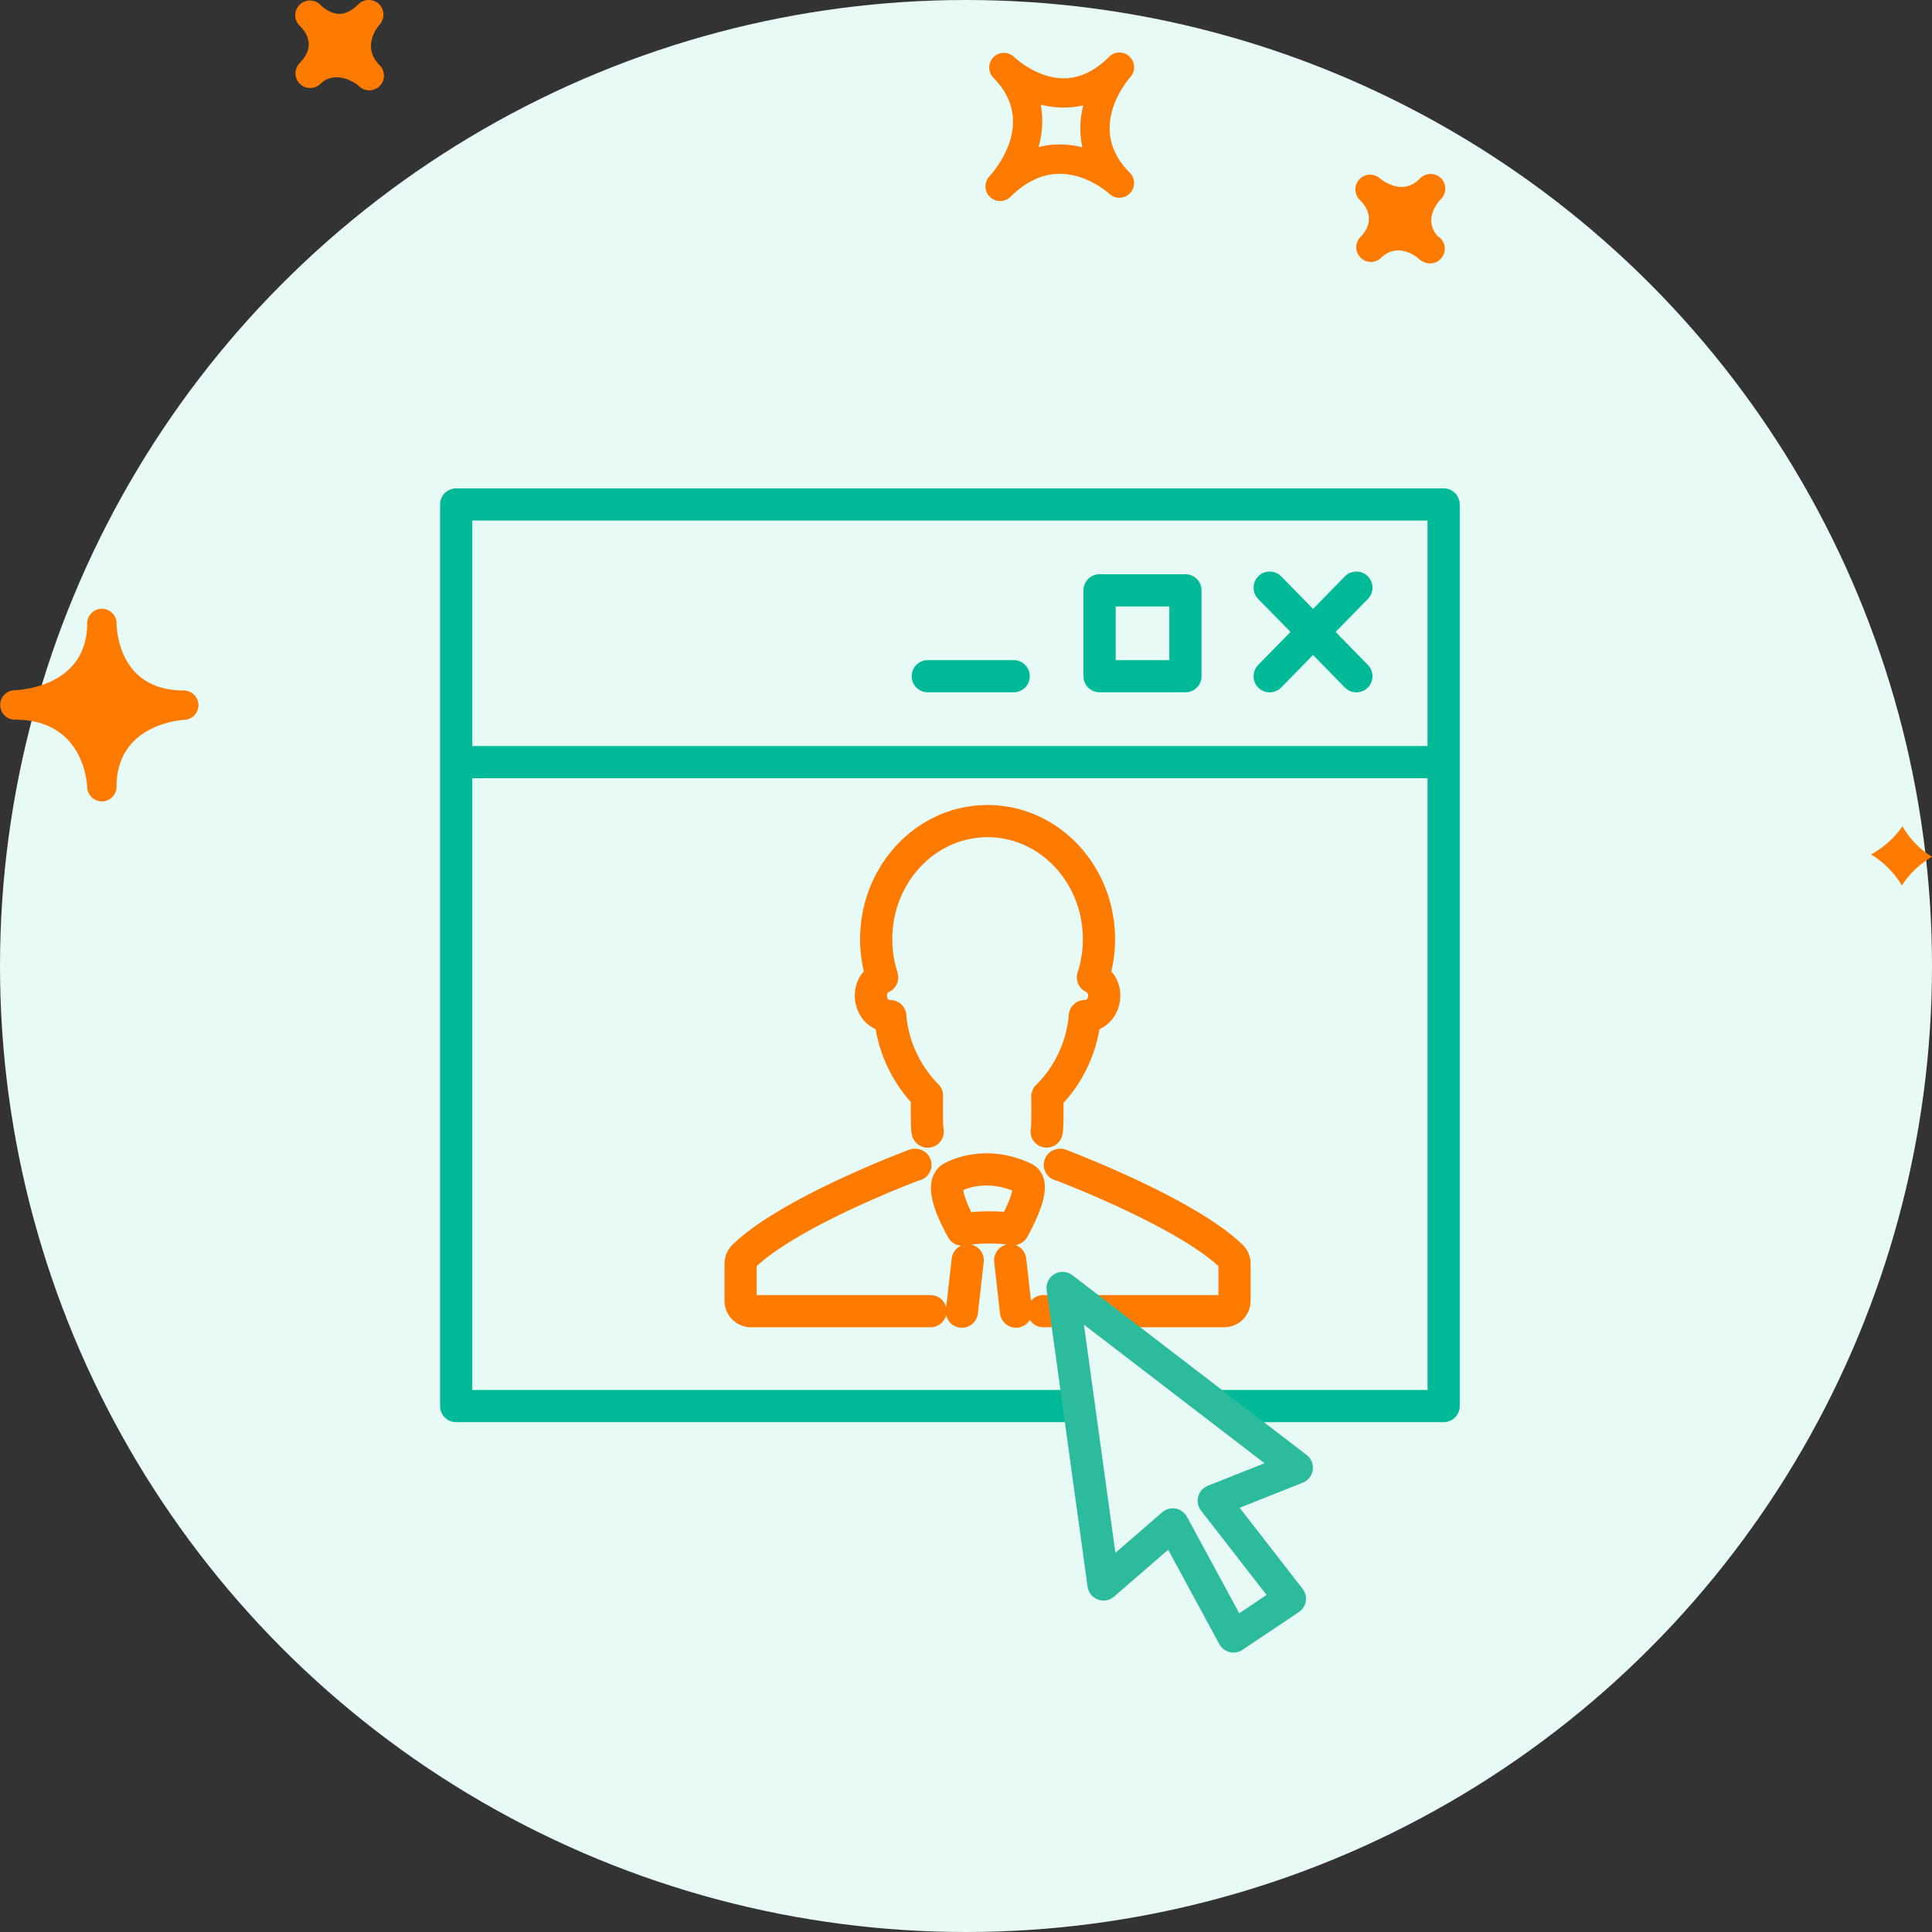
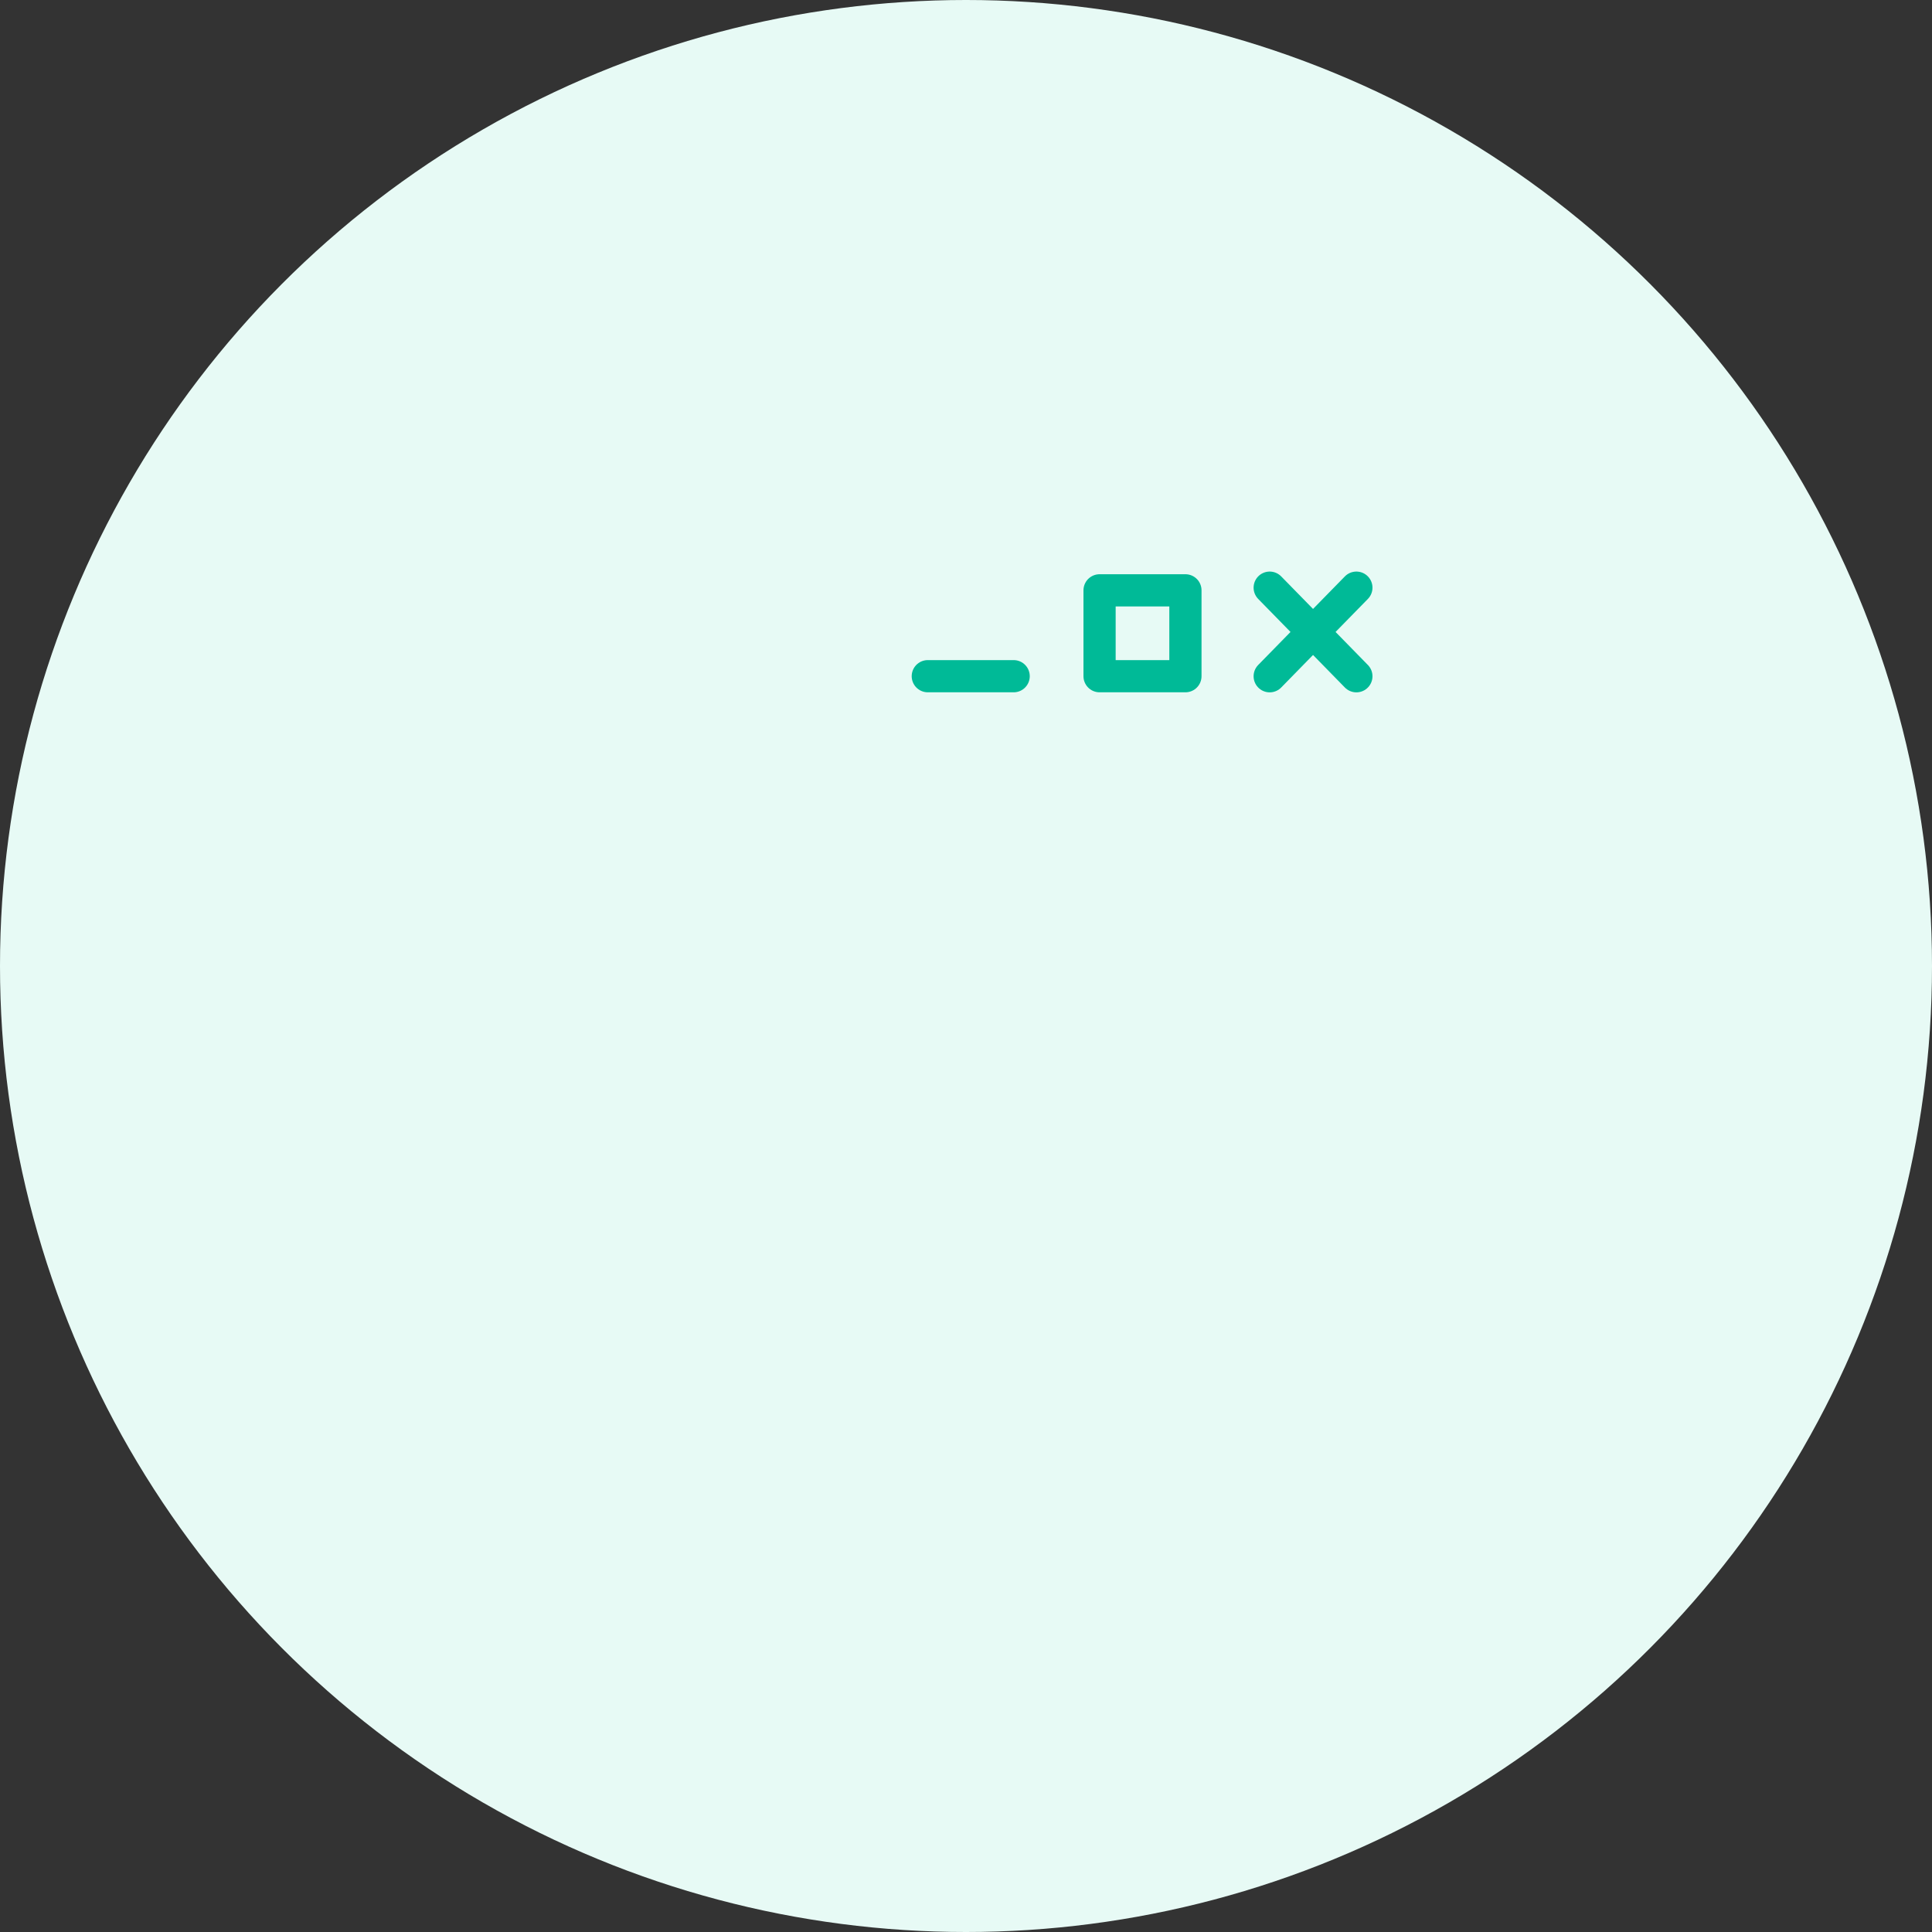
<svg xmlns="http://www.w3.org/2000/svg" width="120" height="120" viewBox="0 0 120 120">
  <rect x="0" y="0" width="120" height="120" fill="#333333" stroke="none" />
  <g fill="none" fill-rule="evenodd">
    <circle cx="60" cy="60" r="60" fill="#E7FAF5" />
-     <path stroke="#00BA97" stroke-linecap="round" stroke-linejoin="round" stroke-width="2" d="M28.333 87.333h61.334v-56H28.333zm61.264-39.997H28.461" />
-     <path stroke="#FF7B00" stroke-linecap="round" stroke-linejoin="round" stroke-width="2" d="M64.804 81.439h11.23a.645.645 0 0 0 .645-.644v-2.303a.65.65 0 0 0-.196-.464c-2.826-2.742-10.626-5.68-10.626-5.68-.01 0-.018.003-.026.003m-8.974 0c-.013 0-.025-.003-.036-.003 0 0-7.737 2.876-10.625 5.68a.652.652 0 0 0-.196.464v2.303c0 .356.29.644.645.644h11.151m7.211-11.158c.072-.146.045-2.012.045-2.181 1.311-1.275 2.192-3.132 2.328-4.99h.022c1.278 0 1.644-1.854.484-2.403.24-.743.372-1.54.372-2.371 0-4.05-3.098-7.336-6.919-7.336-3.82 0-6.916 3.285-6.916 7.336 0 .83.132 1.628.37 2.37-1.162.551-.793 2.405.483 2.405h.022c.134 1.833.997 3.662 2.278 4.936 0 .169-.029 2.092.047 2.237m5.992 2.894c.747.35-.16 2.216-.685 3.165a10.298 10.298 0 0 0-3.164.03c-.524-.943-1.36-2.686-.703-3.195 0 0 1.948-1.223 4.552 0zm-3.87 8.289l.362-3.188M63.107 81.467l-.362-3.188" />
    <path stroke="#00BA97" stroke-linecap="round" stroke-linejoin="round" stroke-width="2" d="M78.863 36.501l5.384 5.502m-5.384 0l5.384-5.502M68.296 42h5.333v-5.333h-5.333zm-10.669 0h5.333" />
-     <path fill="#E7FAF5" stroke="#2CBB9C" stroke-linecap="round" stroke-linejoin="round" stroke-width="2" d="M66 80l2.541 18.413 4.302-3.728 3.773 6.96 3.501-2.346-4.728-6.086 5.158-2.05z" />
-     <path fill="#FF7B00" fill-rule="nonzero" d="M70.155 3.511a.907.907 0 0 0-1.267.018c-.884.884-1.831 1.333-2.822 1.333-1.71 0-3.074-1.322-3.089-1.335a.913.913 0 0 0-1.286 1.295l.004.005c2.75 2.756.052 5.81-.264 6.15a.913.913 0 0 0 1.308 1.27c.962-.963 1.999-1.45 3.083-1.45 1.717 0 3.056 1.218 3.071 1.231a.912.912 0 0 0 1.266-1.314c-2.67-2.678-.228-5.606.056-5.932a.912.912 0 0 0-.06-1.27zM67.227 9.15a5.742 5.742 0 0 0-1.408-.178c-.45 0-.884.052-1.31.16.226-.823.313-1.72.13-2.637a5.5 5.5 0 0 0 2.645.05 5.62 5.62 0 0 0-.057 2.605zm22.276 3.21c-.192.2-1.111 1.249-.225 2.294a.914.914 0 1 1-.981 1.54.905.905 0 0 1-.18-.119l-.005.003-.053-.055c-.174-.17-1.304-.951-2.274-.011A.905.905 0 0 1 84.507 16a.91.91 0 0 1-.04-1.247l-.002-.002c.003 0 .028-.025.043-.039.418-.43.956-1.294-.071-2.32a.913.913 0 0 1 1.254-1.324s.637.543 1.373.543c.409 0 .787-.175 1.15-.54a.911.911 0 1 1 1.289 1.288zM18.58 3.955l-.004-.003.054-.054c.51-.522.916-1.337.015-2.269l-.04-.038A.909.909 0 0 1 18.62.288a.91.91 0 0 1 1.276.01c.007.011.018.02.028.03 0 .002.004.006.007.008.092.087.566.525 1.154.525.385 0 .78-.201 1.176-.598a.917.917 0 0 1 1.271-.016.914.914 0 0 1 .053 1.271c-.192.223-1.115 1.413-.01 2.53h.003v.002a.912.912 0 0 1-1.287 1.295c-.292-.274-1.507-.99-2.384-.142a.911.911 0 0 1-1.327-1.247zM5.415 48.901c.022.49.424.876.912.876h.018a.91.91 0 0 0 .894-.91c0-3.79 3.795-4.13 4.23-4.156a.91.91 0 0 0 .855-.94.91.91 0 0 0-.908-.884c-4.025 0-4.173-3.757-4.175-4.184v-.001a.913.913 0 0 0-1.825-.017v.019c0 3.902-4.069 4.152-4.532 4.17a.913.913 0 0 0 .028 1.825c4.21.002 4.484 3.772 4.503 4.202zm112.747 2.417c.424.726 1.02 1.4 1.838 1.894-.708.426-1.376 1.01-1.87 1.788a5.6 5.6 0 0 0-1.914-1.927c.738-.415 1.429-.987 1.946-1.755z" />
  </g>
</svg>